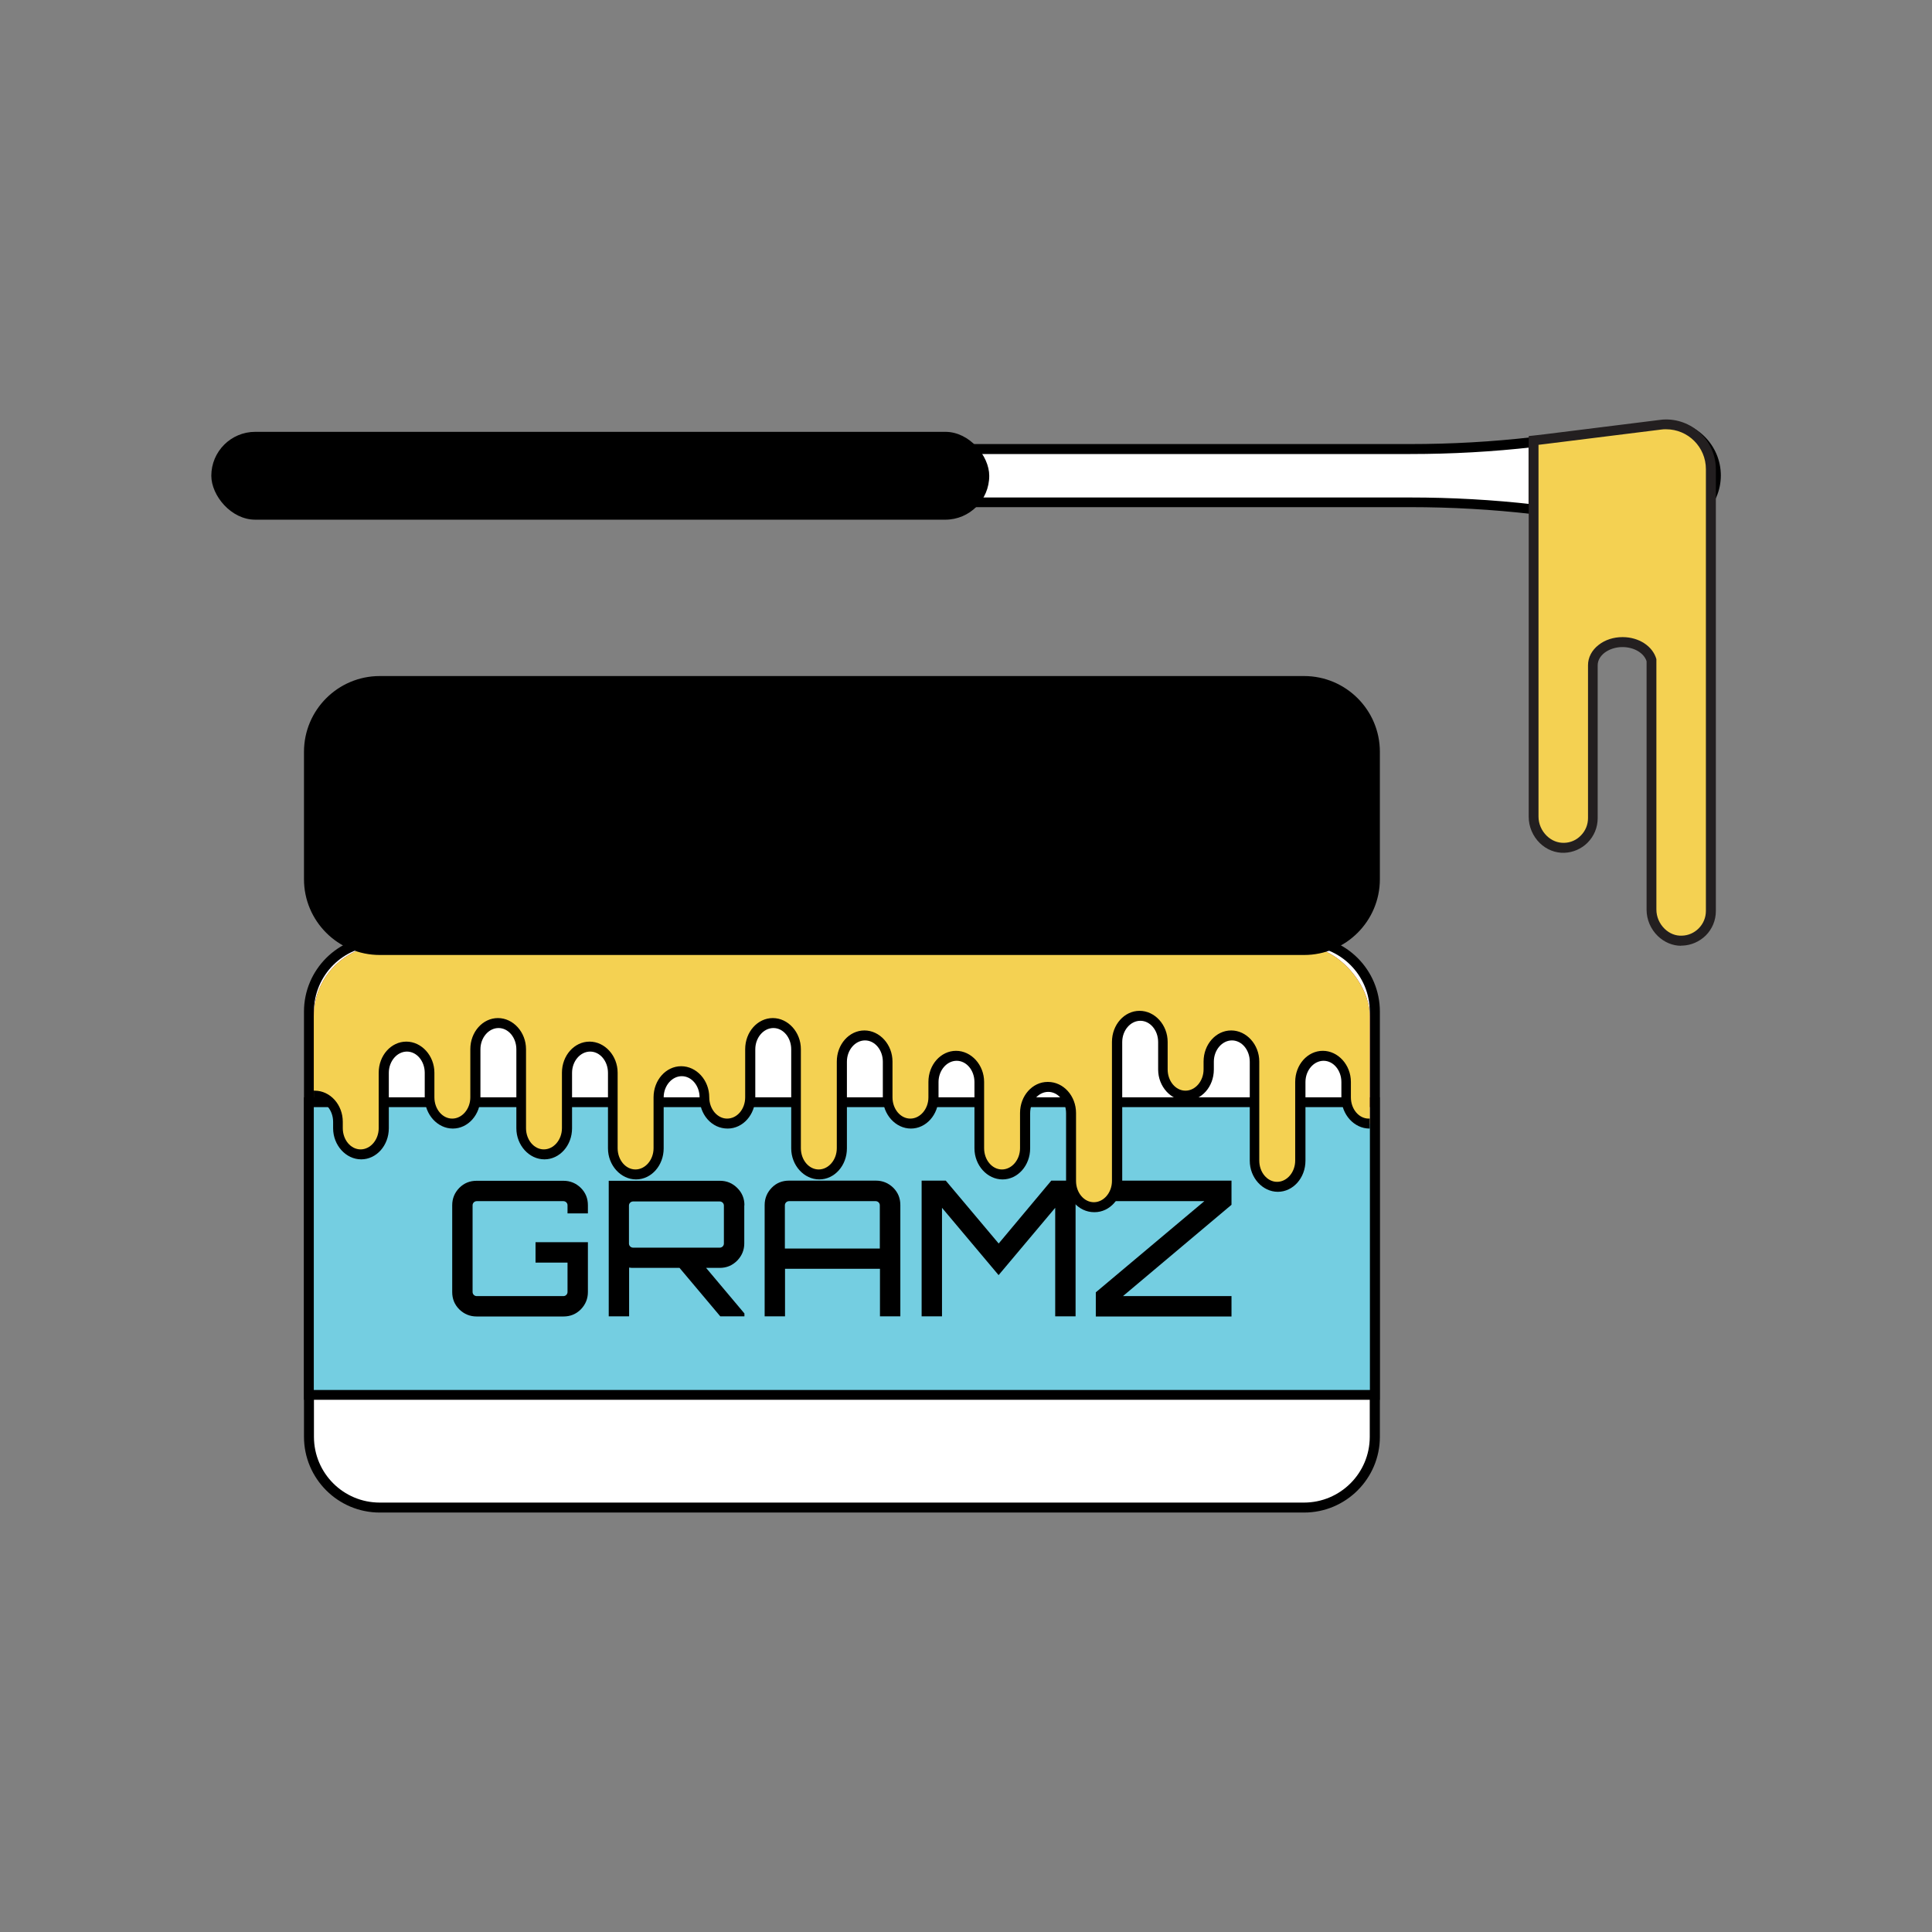
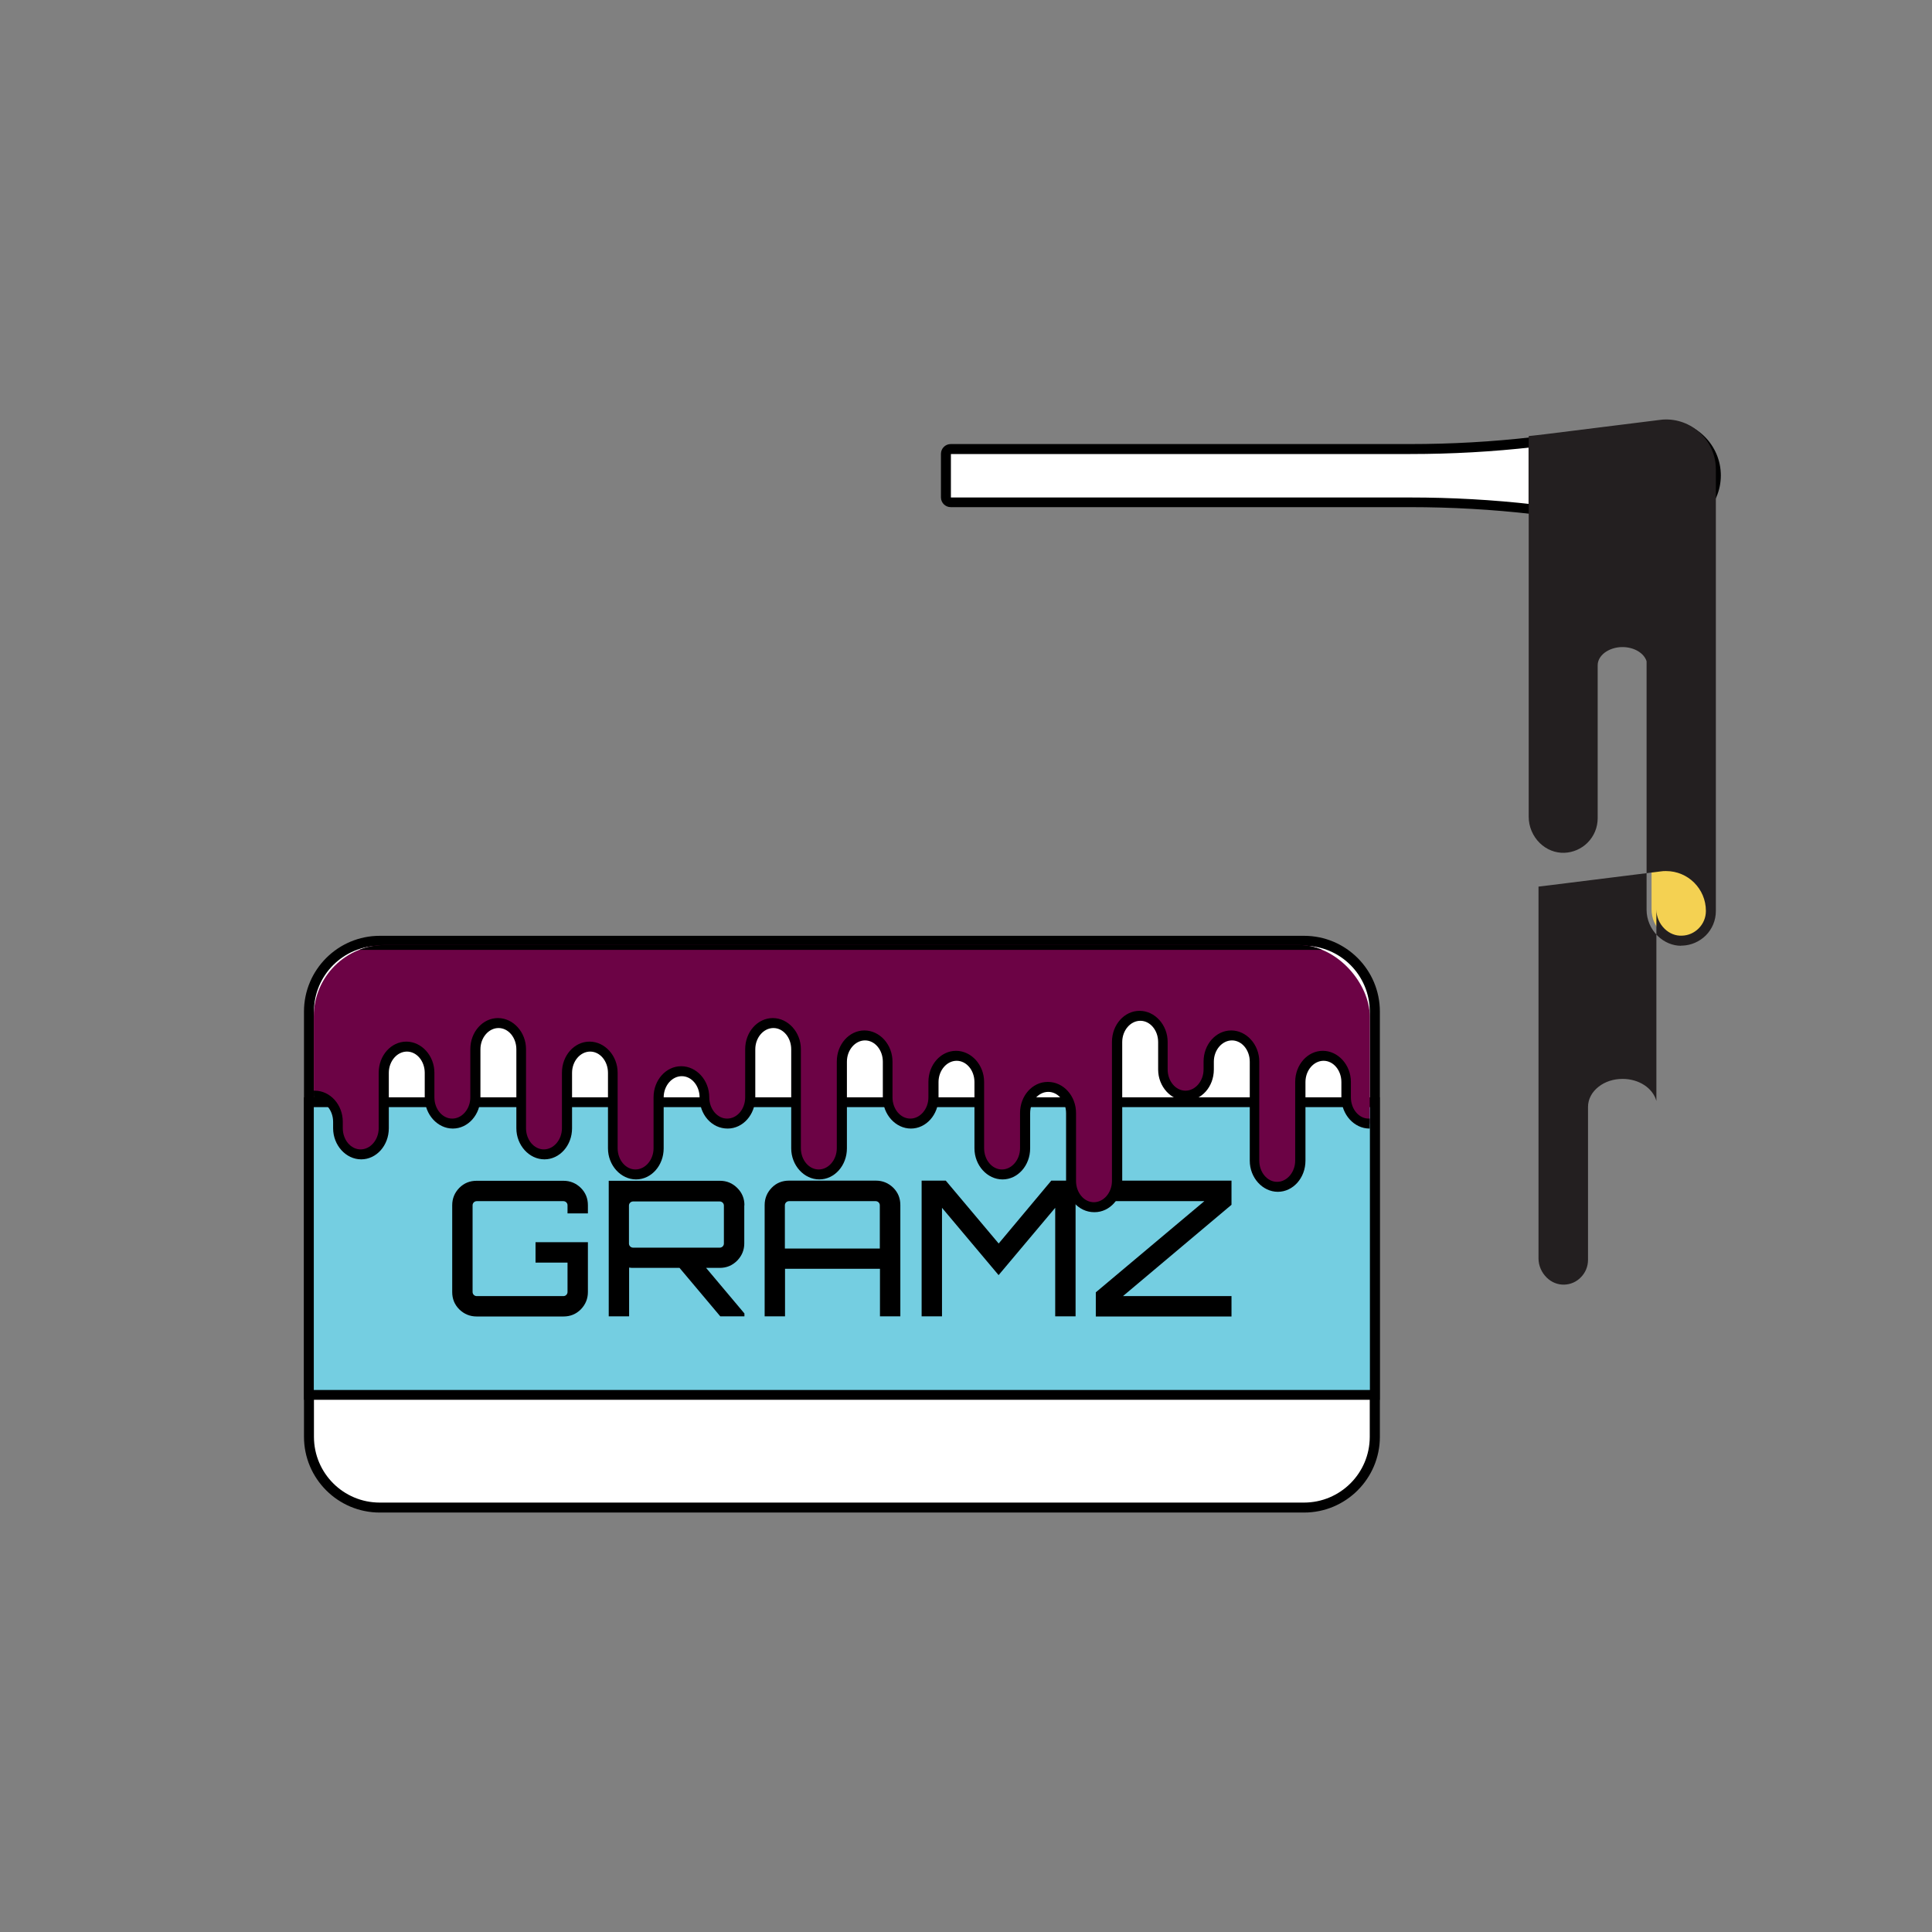
<svg xmlns="http://www.w3.org/2000/svg" id="Layer_1" viewBox="0 0 128 128">
  <rect x="0" y="0" width="128" height="128" fill="#808080" stroke="none" />
  <defs>
    <style>.cls-1{fill:#231f20;}.cls-2{fill:#fff;}.cls-3{fill:none;}.cls-4{clip-path:url(#clippath-1);}.cls-5{fill:#f4d152;}.cls-6{fill:#74cee1;}.cls-7{clip-path:url(#clippath-2);}.cls-8{clip-path:url(#clippath);}.cls-9{fill:#6c0345;}</style>
    <clipPath id="clippath">
      <rect class="cls-3" width="128" height="128" />
    </clipPath>
    <clipPath id="clippath-1">
      <rect class="cls-3" x="20.79" y="62.61" width="69.96" height="32.87" rx="4.72" ry="4.72" />
    </clipPath>
    <clipPath id="clippath-2">
      <path class="cls-3" d="M93.43,30.07h-30.44v2.88h30.44c2.99,0,5.99.19,8.96.56l7.62.95c1.77.22,3.34-1.16,3.34-2.95h0c0-1.79-1.57-3.17-3.34-2.95l-7.62.95c-2.97.37-5.96.56-8.96.56Z" />
    </clipPath>
  </defs>
  <g class="cls-8">
    <rect class="cls-2" x="20.47" y="62.33" width="70.62" height="37.55" rx="4.69" ry="4.69" />
    <path d="M86.39,62.66c2.41,0,4.36,1.95,4.36,4.36v28.17c0,2.41-1.95,4.36-4.36,4.36H25.16c-2.41,0-4.36-1.95-4.36-4.36v-28.17c0-2.41,1.95-4.36,4.36-4.36h61.24M86.39,62H25.16c-2.77,0-5.02,2.25-5.02,5.02v28.17c0,2.77,2.25,5.02,5.02,5.02h61.24c2.77,0,5.02-2.25,5.02-5.02v-28.17c0-2.77-2.25-5.02-5.02-5.02h0Z" />
    <rect class="cls-6" x="20.47" y="73.02" width="70.62" height="19.39" />
    <path d="M90.76,73.35v18.74H20.79v-18.74h69.96M91.41,72.7H20.14v20.04h71.27v-20.04h0Z" />
    <path d="M38.95,79.85v.54s-1.35,0-1.35,0v-.54c0-.07-.03-.14-.08-.19-.05-.05-.12-.08-.19-.08h-5.75c-.07,0-.14.03-.19.08-.05.05-.08.12-.08.19v5.75c0,.07.03.14.08.19.05.05.12.08.19.08h5.75c.07,0,.14-.03.19-.08.05-.05.08-.12.08-.19v-1.95h-2.12s0-1.35,0-1.35h3.47s0,3.3,0,3.3c0,.45-.16.83-.47,1.15-.32.32-.7.47-1.15.47h-5.75c-.45,0-.83-.16-1.15-.47-.32-.32-.47-.7-.47-1.15v-5.75c0-.45.16-.83.47-1.15.32-.32.7-.47,1.15-.47h5.75c.45,0,.83.16,1.15.47.32.32.47.7.47,1.15Z" />
    <path d="M49.31,79.86v2.52c0,.44-.16.82-.47,1.14-.32.32-.7.48-1.15.48h-.91s2.54,3.02,2.54,3.02v.19s-1.6,0-1.6,0l-2.7-3.21h-3.07c-.07,0-.16,0-.27-.02v3.23s-1.35,0-1.35,0v-8.98s7.37,0,7.37,0c.45,0,.83.16,1.15.48.32.32.47.7.47,1.14ZM41.94,82.66h5.75c.07,0,.14-.03.19-.08.05-.05.08-.12.08-.19v-2.52c0-.07-.03-.14-.08-.19-.05-.05-.12-.08-.19-.08h-5.75c-.07,0-.14.03-.19.08-.05.05-.08.12-.08.19v2.52c0,.07.03.14.08.19.05.05.12.08.19.08Z" />
    <path d="M52.28,78.22h5.75c.45,0,.83.16,1.15.47.32.32.47.7.47,1.15v7.37s-1.35,0-1.35,0v-3.15h-6.29v3.15s-1.35,0-1.35,0v-7.37c0-.45.16-.83.47-1.15s.7-.47,1.15-.47ZM52,82.72h6.29v-2.87c0-.07-.03-.14-.08-.19-.05-.05-.12-.08-.19-.08h-5.75c-.07,0-.14.03-.19.08-.05.05-.08.12-.08.19v2.87Z" />
    <path d="M66.17,82.38l3.48-4.16h1.61s0,8.99,0,8.99h-1.35s0-7.19,0-7.19l-3.75,4.46-3.75-4.46v7.19s-1.35,0-1.35,0v-8.99s1.6,0,1.6,0l3.5,4.16Z" />
    <path d="M72.6,79.57v-1.35s8.99,0,8.99,0v1.6s-7.19,6.05-7.19,6.05h7.19s0,1.35,0,1.35h-8.99s0-1.6,0-1.6l7.19-6.04h-7.19Z" />
    <g class="cls-4">
      <path class="cls-9" d="M19.34,70.86v-8.25h72.87v10.1c0,.96-.67,1.74-1.51,1.74h-.02c-.83,0-1.51-.78-1.51-1.74v-1.02c0-.96-.67-1.74-1.51-1.74h-.02c-.83,0-1.51.78-1.51,1.74v5.21c0,.96-.67,1.74-1.51,1.74h-.02c-.83,0-1.51-.78-1.51-1.74v-6.56c0-.96-.67-1.74-1.51-1.74h-.02c-.83,0-1.51.78-1.51,1.74v.52c0,.96-.67,1.74-1.51,1.74h-.02c-.83,0-1.51-.78-1.51-1.74v-1.82c0-.96-.67-1.74-1.51-1.74h-.02c-.83,0-1.51.78-1.51,1.74v9.21c0,.96-.67,1.74-1.51,1.74h-.02c-.83,0-1.51-.78-1.51-1.74v-4.5c0-.96-.67-1.74-1.51-1.74h-.02c-.83,0-1.51.78-1.51,1.74v2.33c0,.96-.67,1.74-1.51,1.74h-.02c-.83,0-1.51-.78-1.51-1.74v-4.39c0-.96-.67-1.74-1.51-1.74h-.02c-.83,0-1.51.78-1.51,1.74v1.02c0,.96-.67,1.74-1.51,1.74h-.02c-.83,0-1.51-.78-1.51-1.74v-2.37c0-.96-.67-1.74-1.51-1.74h-.02c-.83,0-1.51.78-1.51,1.74v5.74c0,.96-.67,1.74-1.51,1.74h-.02c-.83,0-1.51-.78-1.51-1.74v-6.56c0-.96-.67-1.74-1.51-1.74h-.02c-.83,0-1.51.78-1.51,1.74v3.19c0,.96-.67,1.74-1.51,1.74h-.02c-.42,0-.79-.19-1.07-.51-.27-.31-.44-.75-.44-1.23,0-.96-.67-1.74-1.51-1.74h-.02c-.83,0-1.51.78-1.51,1.74v3.37c0,.96-.67,1.74-1.51,1.74h-.02c-.83,0-1.51-.78-1.51-1.74v-5c0-.96-.67-1.74-1.51-1.74h-.02c-.83,0-1.51.78-1.51,1.74v3.67c0,.96-.67,1.74-1.51,1.74h-.02c-.83,0-1.51-.78-1.51-1.74v-5.23c0-.96-.67-1.74-1.51-1.74h-.02c-.83,0-1.51.78-1.51,1.74v3.19c0,.96-.67,1.74-1.51,1.74h-.02c-.83,0-1.51-.78-1.51-1.74v-1.63c0-.96-.67-1.74-1.51-1.74h-.02c-.83,0-1.51.78-1.51,1.74v3.67c0,.96-.67,1.74-1.51,1.74h-.02c-.83,0-1.51-.78-1.51-1.74v-.42c0-.96-.67-1.74-1.51-1.74h-.02c-.83,0-1.51-.78-1.51-1.74Z" />
-       <path class="cls-5" d="M19.34,70.86v-8.25h72.87v10.1c0,.96-.67,1.74-1.51,1.74h-.02c-.83,0-1.51-.78-1.51-1.74v-1.02c0-.96-.67-1.74-1.51-1.74h-.02c-.83,0-1.51.78-1.51,1.74v5.21c0,.96-.67,1.74-1.51,1.74h-.02c-.83,0-1.51-.78-1.51-1.74v-6.56c0-.96-.67-1.74-1.51-1.74h-.02c-.83,0-1.51.78-1.51,1.74v.52c0,.96-.67,1.74-1.51,1.74h-.02c-.83,0-1.51-.78-1.51-1.74v-1.82c0-.96-.67-1.74-1.51-1.74h-.02c-.83,0-1.51.78-1.51,1.74v9.21c0,.96-.67,1.74-1.51,1.74h-.02c-.83,0-1.51-.78-1.51-1.74v-4.5c0-.96-.67-1.74-1.51-1.74h-.02c-.83,0-1.51.78-1.51,1.74v2.33c0,.96-.67,1.74-1.51,1.74h-.02c-.83,0-1.51-.78-1.51-1.74v-4.39c0-.96-.67-1.74-1.51-1.74h-.02c-.83,0-1.51.78-1.51,1.74v1.02c0,.96-.67,1.74-1.51,1.74h-.02c-.83,0-1.51-.78-1.51-1.74v-2.37c0-.96-.67-1.74-1.51-1.74h-.02c-.83,0-1.51.78-1.51,1.74v5.74c0,.96-.67,1.74-1.51,1.74h-.02c-.83,0-1.51-.78-1.51-1.74v-6.56c0-.96-.67-1.74-1.51-1.74h-.02c-.83,0-1.51.78-1.51,1.74v3.19c0,.96-.67,1.74-1.51,1.74h-.02c-.42,0-.79-.19-1.07-.51-.27-.31-.44-.75-.44-1.23,0-.96-.67-1.74-1.51-1.74h-.02c-.83,0-1.51.78-1.51,1.74v3.37c0,.96-.67,1.74-1.51,1.74h-.02c-.83,0-1.51-.78-1.51-1.74v-5c0-.96-.67-1.74-1.51-1.74h-.02c-.83,0-1.51.78-1.51,1.74v3.67c0,.96-.67,1.74-1.51,1.74h-.02c-.83,0-1.51-.78-1.51-1.74v-5.23c0-.96-.67-1.74-1.51-1.74h-.02c-.83,0-1.51.78-1.51,1.74v3.19c0,.96-.67,1.74-1.51,1.74h-.02c-.83,0-1.51-.78-1.51-1.74v-1.63c0-.96-.67-1.74-1.51-1.74h-.02c-.83,0-1.51.78-1.51,1.74v3.67c0,.96-.67,1.74-1.51,1.74h-.02c-.83,0-1.51-.78-1.51-1.74v-.42c0-.96-.67-1.74-1.51-1.74h-.02c-.83,0-1.51-.78-1.51-1.74Z" />
      <path d="M72.49,80.31c-1.03,0-1.86-.93-1.86-2.06v-4.5c0-.78-.53-1.41-1.18-1.41s-1.2.63-1.2,1.41v2.33c0,1.14-.82,2.06-1.83,2.06s-1.86-.93-1.86-2.06v-4.39c0-.78-.53-1.41-1.18-1.41s-1.2.63-1.2,1.41v1.02c0,1.14-.82,2.06-1.83,2.06s-1.86-.93-1.86-2.06v-2.37c0-.78-.53-1.41-1.18-1.41s-1.2.63-1.2,1.41v5.74c0,1.14-.82,2.06-1.83,2.06s-1.86-.93-1.86-2.06v-6.56c0-.78-.53-1.41-1.18-1.41s-1.2.63-1.2,1.41v3.19c0,1.14-.82,2.06-1.83,2.06-.52,0-.99-.22-1.34-.62-.34-.39-.52-.9-.52-1.44,0-.78-.53-1.41-1.18-1.41s-1.2.63-1.2,1.41v3.37c0,1.14-.82,2.06-1.83,2.06s-1.86-.93-1.86-2.06v-5c0-.78-.53-1.41-1.18-1.41s-1.2.63-1.2,1.41v3.67c0,1.14-.82,2.06-1.83,2.06s-1.86-.93-1.86-2.06v-5.23c0-.78-.53-1.41-1.18-1.41s-1.2.63-1.2,1.41v3.19c0,1.14-.82,2.06-1.83,2.06s-1.86-.93-1.86-2.06v-1.63c0-.78-.53-1.41-1.18-1.41s-1.2.63-1.2,1.41v3.67c0,1.14-.82,2.06-1.83,2.06s-1.86-.93-1.86-2.06v-.42c0-.78-.53-1.41-1.18-1.41-1.03,0-1.86-.93-1.86-2.06v-8.25c0-.18.15-.33.33-.33h72.87c.18,0,.33.15.33.33v10.1c0,1.14-.82,2.06-1.83,2.06s-1.86-.93-1.86-2.06v-1.02c0-.78-.53-1.41-1.18-1.41s-1.2.63-1.2,1.41v5.21c0,1.14-.82,2.06-1.83,2.06s-1.86-.93-1.86-2.06v-6.56c0-.78-.53-1.41-1.18-1.41s-1.2.63-1.2,1.41v.52c0,1.14-.82,2.06-1.83,2.06s-1.86-.93-1.86-2.06v-1.82c0-.78-.53-1.41-1.18-1.41s-1.2.63-1.2,1.41v9.21c0,1.14-.82,2.06-1.83,2.06ZM69.43,71.68c1.03,0,1.86.93,1.86,2.06v4.5c0,.78.53,1.41,1.18,1.41s1.2-.63,1.2-1.41v-9.21c0-1.14.82-2.06,1.83-2.06s1.86.93,1.86,2.06v1.82c0,.78.53,1.41,1.18,1.41s1.2-.63,1.2-1.41v-.52c0-1.14.82-2.06,1.83-2.06s1.86.93,1.86,2.06v6.56c0,.78.53,1.41,1.18,1.41s1.2-.63,1.2-1.41v-5.21c0-1.14.82-2.06,1.83-2.06s1.86.93,1.86,2.06v1.02c0,.78.53,1.41,1.18,1.41s1.2-.63,1.2-1.41v-9.77H19.67v7.92c0,.78.53,1.41,1.18,1.41,1.03,0,1.86.93,1.86,2.06v.42c0,.78.53,1.41,1.18,1.41s1.2-.63,1.2-1.41v-3.67c0-1.14.82-2.06,1.83-2.06s1.86.93,1.86,2.06v1.63c0,.78.53,1.41,1.18,1.41s1.2-.63,1.2-1.41v-3.19c0-1.14.82-2.06,1.83-2.06s1.86.93,1.86,2.06v5.23c0,.78.53,1.41,1.18,1.41s1.2-.63,1.2-1.41v-3.67c0-1.14.82-2.06,1.83-2.06s1.86.93,1.86,2.06v5c0,.78.53,1.41,1.18,1.41s1.2-.63,1.2-1.41v-3.37c0-1.14.82-2.06,1.83-2.06s1.86.92,1.86,2.06c0,.38.13.74.36,1.01.22.25.51.4.82.4.67,0,1.2-.63,1.2-1.41v-3.19c0-1.14.82-2.06,1.83-2.06s1.86.93,1.86,2.06v6.56c0,.78.53,1.41,1.18,1.41s1.2-.63,1.2-1.41v-5.74c0-1.14.82-2.06,1.83-2.06s1.86.93,1.86,2.06v2.37c0,.78.53,1.41,1.18,1.41s1.2-.63,1.2-1.41v-1.02c0-1.14.82-2.06,1.83-2.06s1.86.93,1.86,2.06v4.39c0,.78.53,1.41,1.18,1.41s1.2-.63,1.2-1.41v-2.33c0-1.14.82-2.06,1.83-2.06Z" />
    </g>
-     <rect x="20.47" y="45.12" width="70.62" height="17.82" rx="4.69" ry="4.69" />
-     <path d="M86.39,45.45c2.41,0,4.36,1.95,4.36,4.36v8.44c0,2.41-1.95,4.36-4.36,4.36H25.16c-2.41,0-4.36-1.95-4.36-4.36v-8.44c0-2.41,1.95-4.36,4.36-4.36h61.24M86.39,44.79H25.16c-2.77,0-5.02,2.25-5.02,5.02v8.44c0,2.77,2.25,5.02,5.02,5.02h61.24c2.77,0,5.02-2.25,5.02-5.02v-8.44c0-2.77-2.25-5.02-5.02-5.02h0Z" />
    <path class="cls-2" d="M110.38,34.81c-.14,0-.28,0-.42-.03l-7.62-.95c-.26-.03-.52-.06-.78-.09-2.68-.31-5.42-.46-8.14-.46h-30.44c-.18,0-.33-.15-.33-.33v-2.88c0-.18.15-.33.33-.33h30.44c2.72,0,5.46-.16,8.13-.46.27-.03.53-.06.79-.09l7.62-.95c.13-.02.27-.03.41-.03,1.82,0,3.3,1.48,3.3,3.3s-1.48,3.3-3.29,3.3Z" />
    <path d="M110.38,28.54c1.62,0,2.97,1.31,2.97,2.97s-1.35,2.97-2.96,2.97c-.12,0-.25,0-.37-.02l-7.62-.95c-.26-.03-.52-.07-.79-.09-2.71-.31-5.44-.46-8.17-.46h-30.44v-2.88h30.44c2.73,0,5.46-.15,8.17-.46.27-.03.53-.06.79-.09l7.62-.95c.12-.02.25-.02.37-.02M110.38,27.89c-.16,0-.31,0-.46.03l-7.61.95c-.26.03-.51.06-.77.09-2.68.31-5.4.46-8.11.46h-30.44c-.36,0-.65.29-.65.65v2.88c0,.36.29.65.65.65h30.44c2.71,0,5.43.15,8.1.46.27.03.53.06.78.09l7.62.95c.15.02.3.03.46.03,1.99,0,3.62-1.63,3.62-3.63s-1.63-3.63-3.62-3.63h0Z" />
-     <rect x="14" y="28.61" width="51.54" height="5.82" rx="2.91" ry="2.91" />
    <g class="cls-7">
      <path class="cls-5" d="M109.42,19.48v7.11s0,0,0,0c-.08.3-.27.56-.53.77-.36.28-.85.45-1.39.45-1.09,0-1.96-.69-1.96-1.54v-6.79s0-.02-.02-.02h-3.9s-.02,0-.02.02v35.05c0,1.12.91,2.1,2.03,2.06.52-.02.98-.23,1.32-.57.36-.36.58-.85.58-1.39v-10.13c0-.42.22-.81.58-1.09.36-.28.85-.45,1.39-.45.94,0,1.73.52,1.92,1.21v.02s0,16.49,0,16.49c0,1.12.91,2.1,2.03,2.06.52-.02.98-.23,1.32-.57.36-.36.58-.85.58-1.39V19.48s0-.02-.02-.02h-3.9s-.02,0-.02.02Z" />
      <path class="cls-1" d="M111.39,63.08c-.57,0-1.12-.23-1.55-.64-.47-.46-.75-1.1-.75-1.75v-16.46c-.17-.55-.84-.94-1.6-.94-.45,0-.87.14-1.19.38-.29.23-.45.52-.45.83v10.13c0,.61-.24,1.19-.67,1.62-.41.41-.96.65-1.54.67-.6.02-1.17-.21-1.62-.64-.47-.46-.75-1.1-.75-1.75V19.16l.34-.02h4.22l.02.34v6.79c0,.67.73,1.21,1.64,1.21.45,0,.87-.14,1.19-.38.2-.16.34-.35.41-.56v-7.39l.34-.02h4.22l.02.34v41.31c0,.61-.24,1.19-.67,1.62-.41.41-.96.65-1.54.67-.02,0-.05,0-.07,0ZM107.5,42.64c1.08,0,2,.6,2.24,1.45v.07s.01,16.52.01,16.52c0,.48.2.94.55,1.28.32.31.72.47,1.15.46.42-.01.81-.18,1.1-.48.31-.31.48-.72.48-1.16V19.79h-3.27v6.87c-.11.38-.33.71-.66.96-.43.33-.99.52-1.59.52-1.26,0-2.29-.84-2.29-1.86v-6.48h-3.27v34.74c0,.48.2.94.55,1.28.32.31.73.47,1.15.46.42-.01.81-.18,1.1-.48.31-.31.48-.72.48-1.16v-10.13c0-.51.25-.99.7-1.34.43-.34.99-.52,1.59-.52Z" />
    </g>
    <path class="cls-5" d="M113.35,31.09v29.27c0,.54-.22,1.03-.57,1.39-.34.34-.81.56-1.33.57-1.12.04-2.03-.95-2.03-2.06v-16.49s0-.01,0-.02c-.19-.69-.98-1.21-1.92-1.21-.54,0-1.03.17-1.39.45-.36.28-.58.66-.58,1.09v10.13c0,.54-.22,1.03-.58,1.39s-.81.56-1.32.57c-1.12.04-2.03-.95-2.03-2.06v-24.92c.27-.03.53-.06.79-.09l7.62-.95c.12-.02.25-.02.37-.02,1.62,0,2.97,1.31,2.97,2.97Z" />
-     <path class="cls-1" d="M111.38,62.66c-.57,0-1.11-.23-1.54-.64-.48-.46-.75-1.1-.75-1.75v-16.46c-.17-.55-.84-.94-1.6-.94-.45,0-.87.14-1.19.38-.29.23-.45.52-.45.83v10.13c0,.61-.24,1.19-.67,1.62-.41.41-.96.65-1.54.67-.6.02-1.17-.21-1.62-.64-.47-.46-.74-1.09-.74-1.75v-25.22l.29-.03c.26-.03.52-.06.78-.09l7.62-.95c.13-.02.27-.03.41-.03,1.82,0,3.3,1.48,3.3,3.3v29.27c0,.61-.24,1.19-.67,1.62-.42.41-.97.65-1.55.67-.03,0-.05,0-.08,0ZM109.74,43.71v.06s0,16.49,0,16.49c0,.48.2.94.55,1.28.32.31.73.47,1.14.45.42-.01.81-.18,1.11-.48.31-.31.48-.72.48-1.16v-29.27c0-1.46-1.18-2.64-2.64-2.64-.12,0-.23,0-.33.02l-7.62.95c-.17.02-.33.04-.5.06v24.63c0,.48.2.94.55,1.28.32.31.72.47,1.15.46.42-.01.81-.18,1.1-.48.31-.31.48-.72.48-1.16v-10.13c0-.51.25-.99.7-1.34.43-.34.99-.52,1.59-.52,1.08,0,2,.6,2.24,1.46v.05Z" />
+     <path class="cls-1" d="M111.38,62.66c-.57,0-1.11-.23-1.54-.64-.48-.46-.75-1.1-.75-1.75v-16.46c-.17-.55-.84-.94-1.6-.94-.45,0-.87.14-1.19.38-.29.23-.45.52-.45.83v10.13c0,.61-.24,1.19-.67,1.62-.41.41-.96.65-1.54.67-.6.02-1.17-.21-1.62-.64-.47-.46-.74-1.09-.74-1.75v-25.22l.29-.03c.26-.03.52-.06.78-.09l7.62-.95c.13-.02.27-.03.41-.03,1.82,0,3.3,1.48,3.3,3.3v29.27c0,.61-.24,1.19-.67,1.62-.42.41-.97.65-1.55.67-.03,0-.05,0-.08,0ZM109.74,43.71v.06s0,16.49,0,16.49c0,.48.2.94.55,1.28.32.31.73.47,1.14.45.42-.01.81-.18,1.11-.48.31-.31.48-.72.48-1.16c0-1.46-1.18-2.64-2.64-2.64-.12,0-.23,0-.33.02l-7.62.95c-.17.02-.33.04-.5.06v24.63c0,.48.2.94.55,1.28.32.31.72.47,1.15.46.42-.01.81-.18,1.1-.48.31-.31.48-.72.48-1.16v-10.13c0-.51.25-.99.7-1.34.43-.34.99-.52,1.59-.52,1.08,0,2,.6,2.24,1.46v.05Z" />
  </g>
</svg>